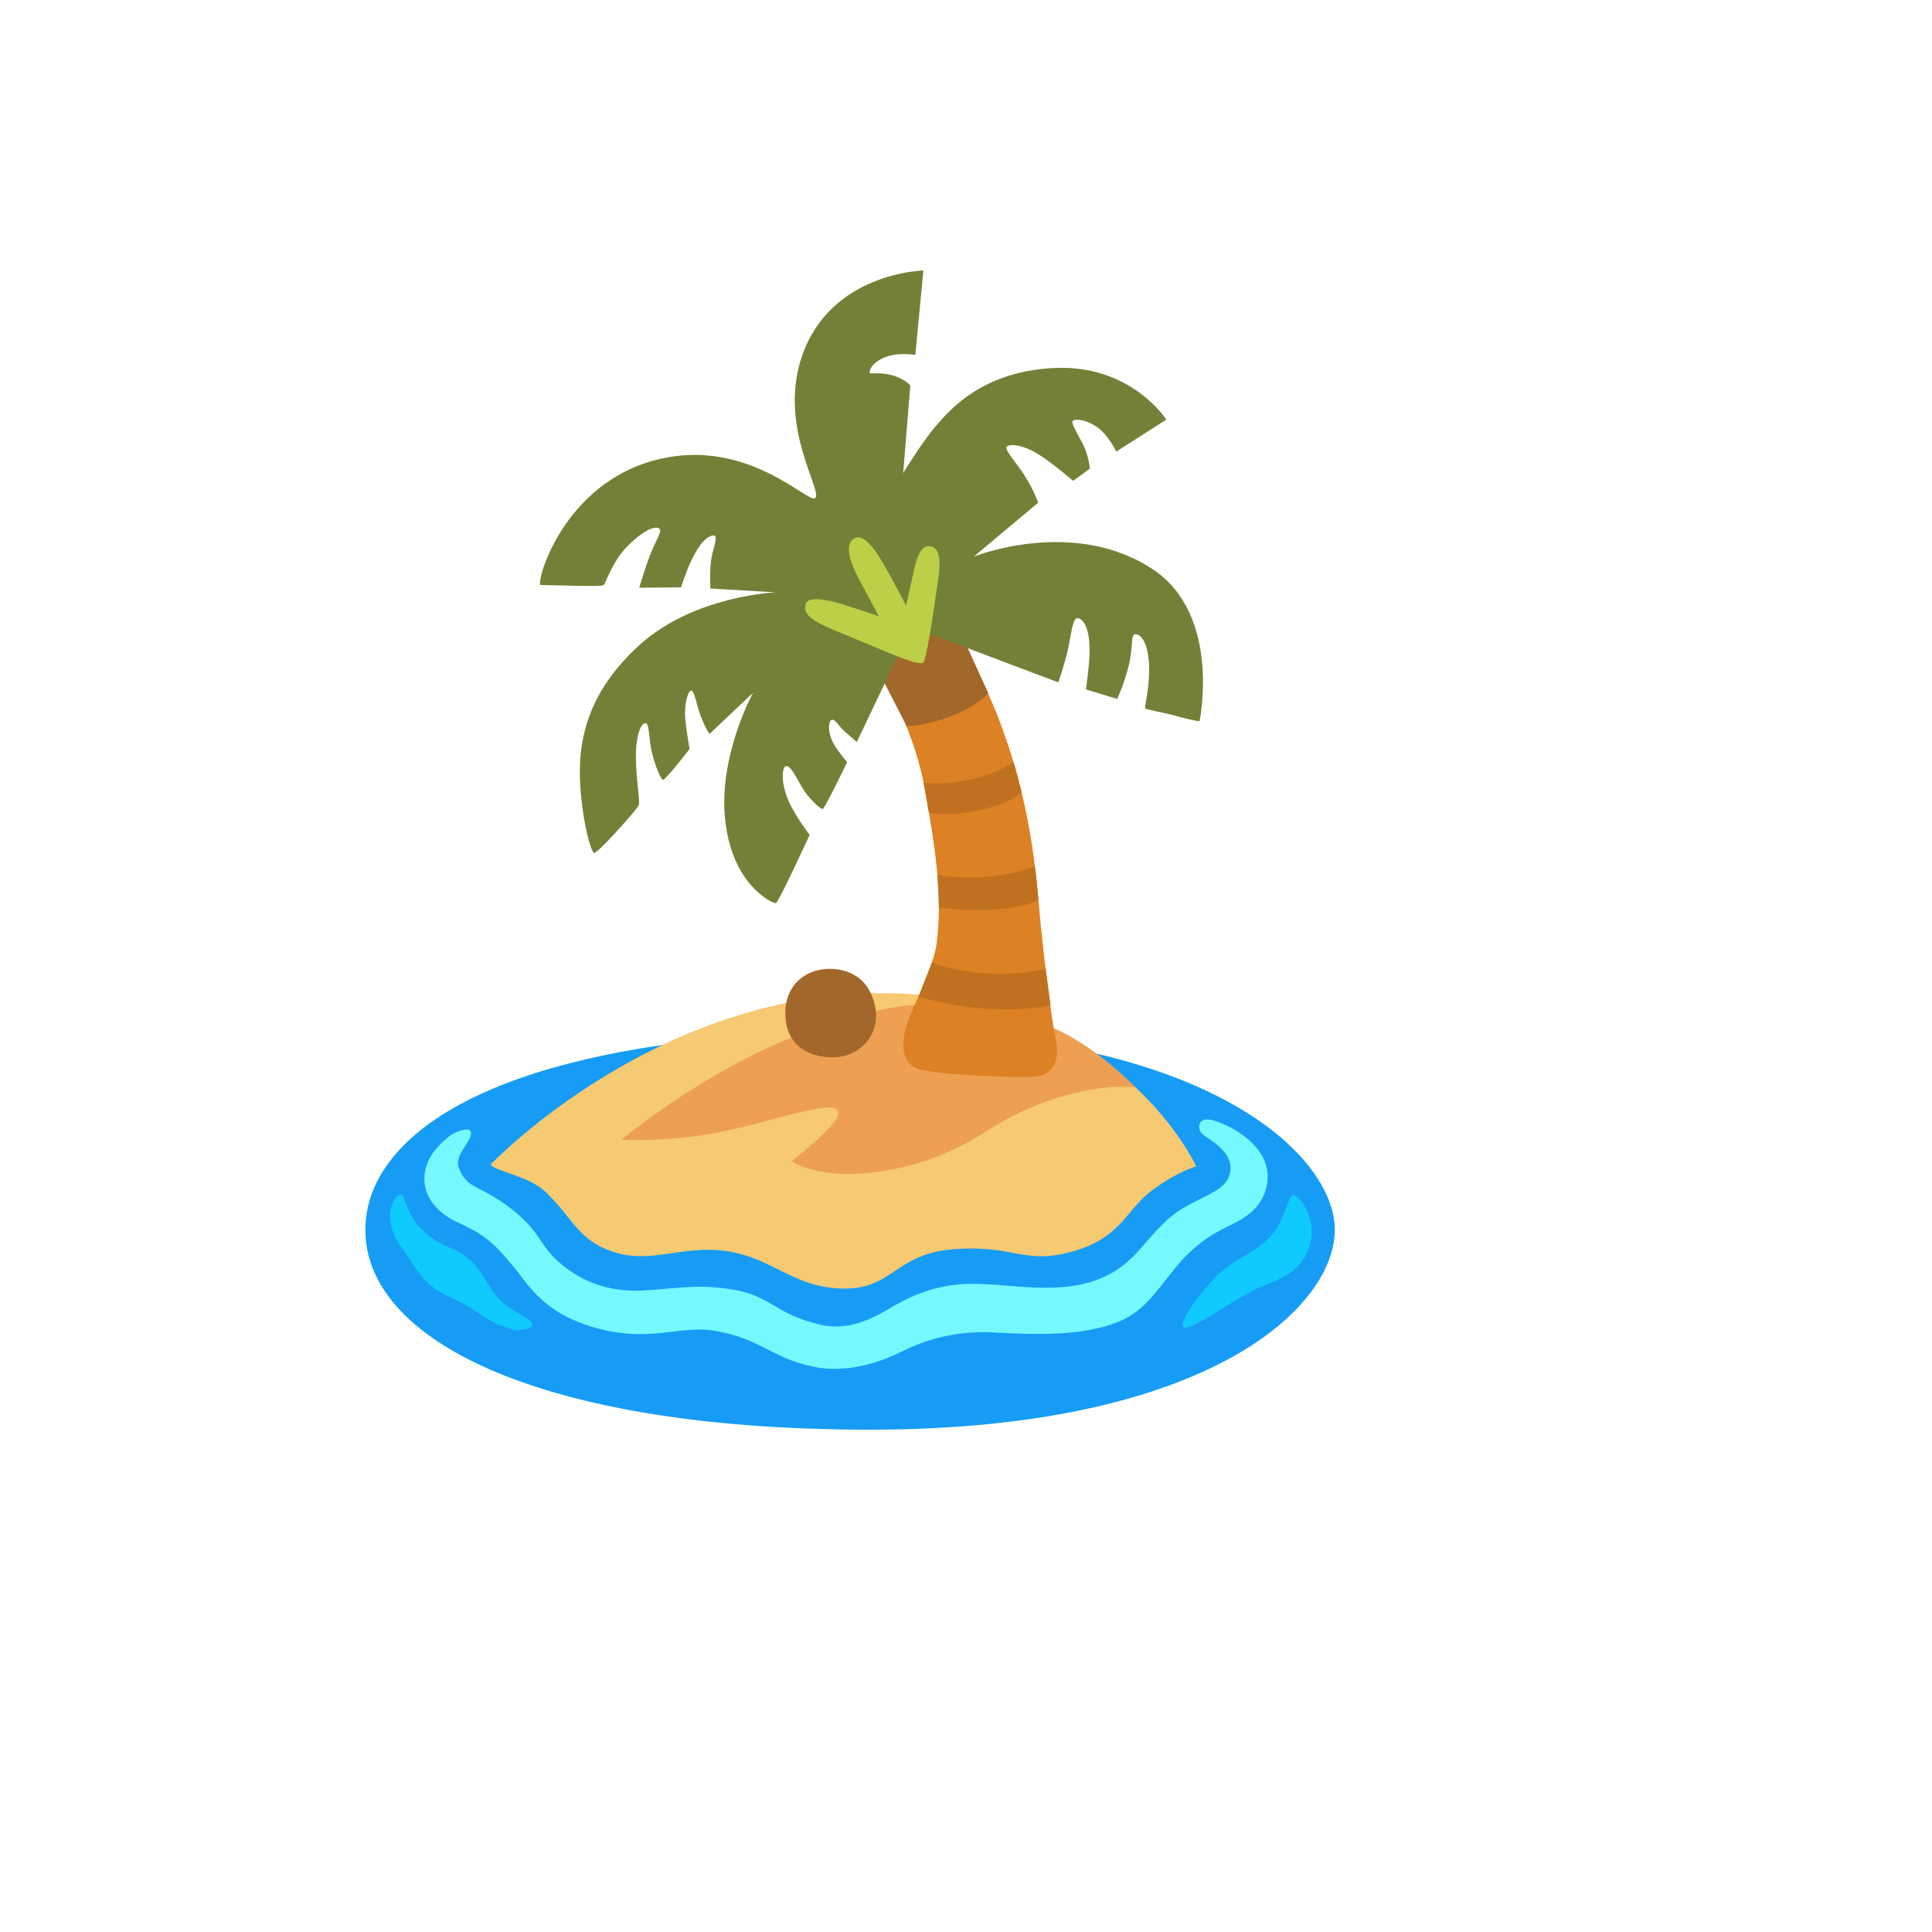
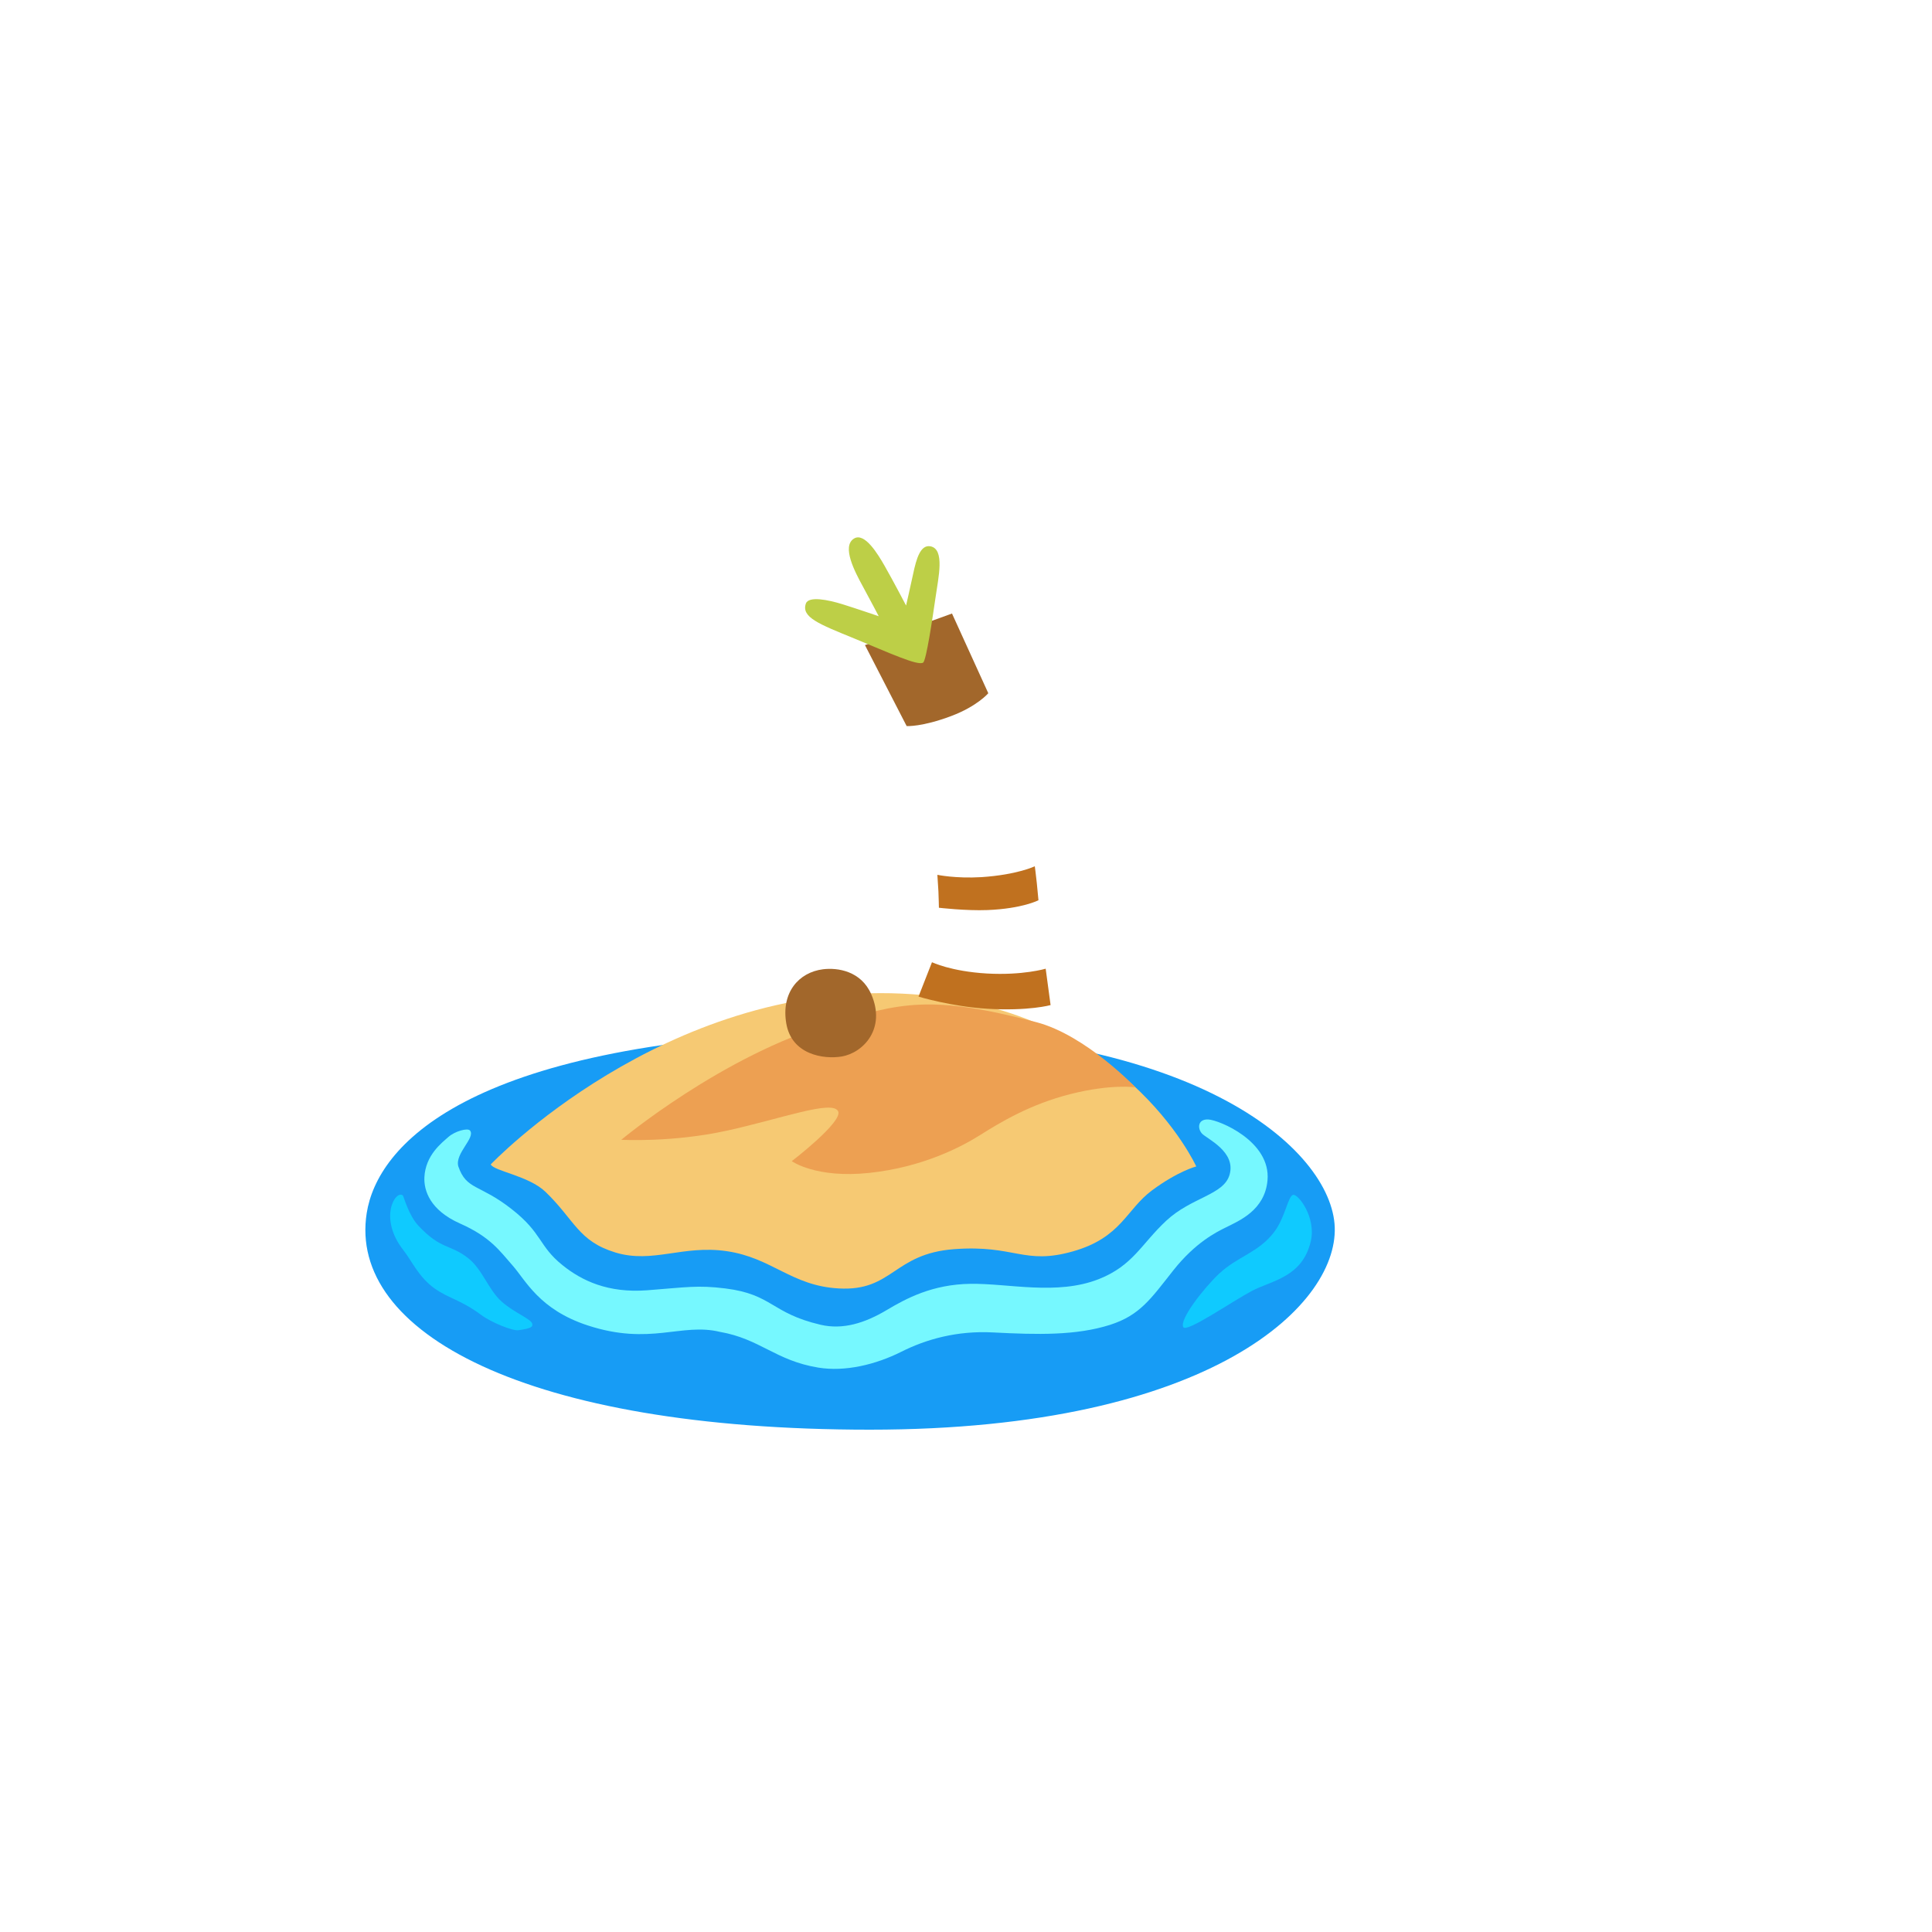
<svg xmlns="http://www.w3.org/2000/svg" version="1.1" width="100%" height="100%" id="svgWorkerArea" viewBox="-25 -25 625 625" style="background: white;">
  <defs id="defsdoc">
    <pattern id="patternBool" x="0" y="0" width="10" height="10" patternUnits="userSpaceOnUse" patternTransform="rotate(35)">
      <circle cx="5" cy="5" r="4" style="stroke: none;fill: #ff000070;" />
    </pattern>
  </defs>
  <g id="fileImp-771060381" class="cosito">
    <path id="pathImp-545226350" fill="#179cf5" class="grouped" d="M93.633 367.421C87.56 405.949 145.055 437.5 256.403 437.5 367.751 437.5 408.988 396.231 406.714 370.816 404.441 345.339 358.126 304.693 241.702 308.648 125.309 312.604 97.028 345.961 93.633 367.421 93.633 367.421 93.633 367.421 93.633 367.421" />
    <path id="pathImp-139123240" fill="#f6c973" class="grouped" d="M133.749 351.692C134.839 353.873 146.083 355.368 151.472 360.569 160.971 369.726 162.03 376.516 174.115 380.191 186.168 383.835 195.886 377.668 210.12 379.755 224.79 381.904 231.019 390.968 246.312 391.809 263.847 392.805 263.94 380.565 283.687 379.101 303.434 377.637 306.144 384.334 322.09 379.817 337.788 375.363 339.283 366.3 347.692 360.071 356.102 353.841 361.989 352.346 361.989 352.346 361.989 352.346 338.162 299.803 266.899 296.439 189.688 292.826 133.749 351.692 133.749 351.692 133.749 351.692 133.749 351.692 133.749 351.692" />
    <path id="pathImp-759326865" fill="#eda052" class="grouped" d="M175.984 343.719C175.984 343.719 192.491 344.653 210.182 340.76 227.873 336.867 244.194 330.762 246.125 334.469 247.869 337.801 231.143 350.633 231.143 350.633 231.143 350.633 238.93 356.271 256.216 354.433 273.502 352.596 286.054 345.993 292.221 342.099 298.388 338.206 308.261 332.195 321.436 328.893 334.611 325.592 342.304 326.744 342.304 326.744 342.304 326.744 326.233 309.863 310.317 305.689 275.776 296.626 266.37 299.491 244.225 305.97 208.749 316.341 175.984 343.719 175.984 343.719 175.984 343.719 175.984 343.719 175.984 343.719" />
-     <path id="pathImp-759461896" fill="#dc8124" class="grouped" d="M273.596 165.687C273.596 165.687 251.108 180.731 251.108 180.731 251.108 180.731 268.986 201.505 274.156 230.16 277.489 248.63 280.105 265.075 277.925 280.741 277.022 287.126 270.855 300.021 269.079 304.35 267.304 308.679 264.75 318.895 272.661 320.951 280.572 323.007 306.361 323.754 310.161 323.256 313.992 322.757 318.509 319.954 316.453 310.704 315.176 304.942 312.996 287.002 311.719 274.761 310.442 262.521 309.663 238.943 299.011 210.008 288.639 181.759 273.596 165.687 273.596 165.687 273.596 165.687 273.596 165.687 273.596 165.687" />
    <path id="pathImp-170147200" fill="#c0711f" class="grouped" d="M294.277 289.929C305.894 290.584 313.276 288.372 313.276 288.372 313.276 288.372 314.864 300.145 314.864 300.145 314.864 300.145 307.763 302.139 294.37 301.329 282.69 300.613 272.132 297.404 272.132 297.404 272.132 297.404 276.492 286.285 276.492 286.285 276.461 286.254 282.566 289.244 294.277 289.929 294.277 289.929 294.277 289.929 294.277 289.929" />
    <path id="pathImp-659155518" fill="#c0711f" class="grouped" d="M278.236 258.005C278.236 258.005 278.454 261.275 278.579 263.362 278.673 265.449 278.735 268.657 278.735 268.657 278.735 268.657 287.518 269.684 294.464 269.404 305.832 268.937 310.94 266.227 310.94 266.227 310.94 266.227 310.722 263.704 310.411 260.714 310.099 257.724 309.756 255.233 309.756 255.233 309.756 255.233 304.181 257.973 292.501 258.752 284.092 259.25 278.236 258.005 278.236 258.005 278.236 258.005 278.236 258.005 278.236 258.005" />
-     <path id="pathImp-163228710" fill="#c0711f" class="grouped" d="M273.751 228.198C273.751 228.198 279.077 229.288 289.013 227.139 298.668 225.052 302.811 221.377 302.811 221.377 302.811 221.377 303.714 224.211 304.243 226.36 304.742 228.385 305.521 231.343 305.521 231.344 305.521 231.343 301.627 235.174 291.038 237.261 280.666 239.317 275.496 237.915 275.496 237.915 275.496 237.915 274.997 235.143 274.655 233.088 274.281 230.689 273.751 228.198 273.751 228.198 273.751 228.198 273.751 228.198 273.751 228.198" />
    <path id="pathImp-480315563" fill="#a2672b" class="grouped" d="M268.301 209.884C268.301 209.884 273.222 210.226 282.784 206.613 291.131 203.468 294.713 199.263 294.713 199.263 294.713 199.263 282.971 173.474 282.971 173.474 282.971 173.474 254.815 183.69 254.815 183.69 254.815 183.69 268.301 209.884 268.301 209.884 268.301 209.884 268.301 209.884 268.301 209.884" />
-     <path id="pathImp-553024395" fill="#728137" class="grouped" d="M269.889 177.834C269.889 177.834 317.356 195.743 317.356 195.743 317.356 195.743 319.567 189.452 320.658 184.282 321.374 180.856 322.028 174.875 323.492 174.969 325.921 175.156 327.385 179.111 327.479 184.718 327.572 189.545 326.295 198.017 326.295 198.017 326.295 198.017 336.386 201.101 336.386 201.101 336.386 201.101 338.66 196.366 340.124 190.355 341.65 184.064 340.685 180.17 342.273 180.17 344.983 180.17 346.976 185.216 346.727 192.94 346.54 198.983 345.17 203.966 345.481 204.184 345.979 204.589 351.461 205.492 355.915 206.738 360.369 207.984 363.048 208.326 363.048 208.326 363.048 208.326 370.273 174.003 347.942 159.178 322.215 142.11 290.01 155.066 290.01 155.066 290.01 155.066 310.846 137.625 310.846 137.625 310.846 137.625 309.694 133.981 306.33 128.623 304.462 125.633 301.316 122.238 300.568 120.12 300.039 118.625 304.555 118.127 310.566 121.74 315.363 124.637 322.028 130.461 322.153 130.554 322.153 130.554 327.572 126.599 327.572 126.599 327.572 126.599 327.198 122.083 325.08 118.221 323.305 114.95 321.312 111.524 322.09 111.088 323.679 110.185 328.32 111.4 331.465 114.452 334.175 117.099 336.106 121.086 336.106 121.086 336.106 121.086 352.302 110.745 352.302 110.745 352.302 110.745 341.089 93.148 316.733 94.02 292.377 94.923 281.818 108.191 277.738 112.832 273.658 117.442 267.18 128.032 267.18 128.032 267.18 128.032 269.484 99.689 269.484 99.689 269.484 99.689 268.021 97.757 264.003 96.512 260.016 95.266 256.434 96.107 256.372 95.577 256.092 93.646 259.424 90.314 264.906 89.691 268.114 89.317 271.104 89.815 271.104 89.815 271.104 89.815 273.72 62.5 273.72 62.5 273.72 62.5 243.976 63.092 234.538 89.909 226.44 112.957 241.422 134.105 238.681 136.161 236.345 137.905 217.034 116.725 188.286 123.515 156.735 130.959 148.108 164.255 149.914 164.255 154.742 164.255 169.443 164.94 170.315 164.255 170.751 163.912 172.059 159.832 174.925 155.44 177.79 151.049 185.172 144.632 188.068 145.847 189.563 146.47 187.508 149.118 185.577 153.852 183.646 158.742 181.808 165.127 181.808 165.127 181.808 165.127 195.325 165.002 195.325 165.002 195.325 165.002 199.935 149.398 205.448 148.245 207.815 147.747 205.666 152.108 205.074 156.001 204.482 160.019 204.825 165.376 204.825 165.376 204.825 165.376 225.942 166.622 225.942 166.622 225.942 166.622 199.437 167.649 181.777 183.752 163.494 200.415 161.532 217.359 162.933 232.06 163.93 242.525 166.048 249.782 167.045 250.903 167.823 251.806 181.092 236.794 181.621 235.548 182.15 234.302 180.718 226.89 180.718 219.788 180.718 212.687 182.306 209.105 183.739 208.949 185.172 208.762 184.798 213.933 185.888 218.387 187.009 223.027 188.722 226.921 189.439 227.263 190.155 227.606 198.066 217.297 198.066 217.297 198.066 217.297 197.194 212.22 196.727 208.171 196.26 204.09 197.163 199.325 198.315 198.515 199.592 197.612 200.184 202.658 201.679 206.644 202.894 209.821 203.891 211.566 204.545 212.407 204.545 212.407 218.592 199.138 218.592 199.138 218.592 199.138 207.815 218.729 209.466 238.85 211.303 261.368 225.101 267.317 225.973 267.162 226.876 266.975 236.937 245.048 236.937 245.048 236.937 245.048 233.791 241.186 231.05 236.047 227.593 229.568 227.78 223.744 229.057 222.934 230.863 221.782 233.511 228.976 236.158 232.184 238.837 235.393 240.612 236.701 241.173 236.701 241.733 236.701 249.053 221.564 249.053 221.564 249.053 221.564 246.872 219.041 245.159 216.424 243.726 214.213 242.45 210.382 243.664 208.108 244.972 206.894 246.28 210.04 248.305 211.69 250.298 213.341 252.167 215.054 252.167 215.054 252.167 215.054 269.889 177.834 269.889 177.834 269.889 177.834 269.889 177.834 269.889 177.834" />
    <path id="pathImp-288140981" fill="#bdcf47" class="grouped" d="M273.627 189.358C274.655 188.673 276.679 174.938 277.676 168.086 278.548 161.887 280.728 152.668 276.025 151.734 272.786 151.111 271.447 155.689 270.419 160.579 269.484 164.94 268.114 170.889 268.114 170.889 268.114 170.889 263.94 162.884 261.137 157.994 259.113 154.475 254.721 147.031 251.233 149.242 247.215 151.796 251.575 160.019 254.036 164.535 256.496 169.051 259.269 174.346 259.269 174.346 259.269 174.346 251.887 171.823 247.589 170.484 242.886 169.02 236.563 167.743 235.691 170.266 234.165 174.689 239.989 176.9 251.264 181.51 262.476 186.119 271.914 190.48 273.627 189.358 273.627 189.358 273.627 189.358 273.627 189.358" />
    <path id="pathImp-318560074" fill="#a2672b" class="grouped" d="M241.235 288.559C233.479 289.524 227.624 296.034 229.368 306.125 231.112 316.217 241.484 317.743 247.277 316.777 254.254 315.594 261.729 307.776 256.839 296.626 253.569 289.12 246 287.967 241.235 288.559 241.235 288.559 241.235 288.559 241.235 288.559" />
    <path id="pathImp-351642997" fill="#0fcaff" class="grouped" d="M105.313 361.721C102.946 359.853 97.308 369.041 105.531 379.475 108.272 382.963 110.452 388.164 115.591 391.809 120.388 395.204 123.876 395.359 130.697 400.405 134.061 402.897 140.913 405.606 142.72 405.326 146.737 404.734 147.454 404.298 147.173 403.208 146.737 401.62 141.411 399.72 137.3 396.076 132.908 392.182 131.071 385.517 126.274 381.873 120.45 377.419 117.709 379.288 110.483 371.657 107.119 368.137 105.624 361.971 105.313 361.721 105.313 361.721 105.313 361.721 105.313 361.721" />
    <path id="pathImp-463237463" fill="#0fcaff" class="grouped" d="M357.784 404.329C358.812 406.229 373.513 396.045 379.96 392.618 386.407 389.223 396.343 388.227 399.053 376.485 400.797 368.854 395.066 361.348 393.384 361.534 391.671 361.721 390.83 368.854 387.123 373.65 382.015 380.284 375.381 381.406 369.339 387.074 364.511 391.622 356.445 401.869 357.784 404.329 357.784 404.329 357.784 404.329 357.784 404.329" />
    <path id="pathImp-978269557" fill="#76f8ff" class="grouped" d="M127.053 340.729C128.891 343.034 122.132 348.111 123.253 352.284 125.901 360.039 130.074 357.953 140.477 366.113 150.506 373.931 149.198 378.042 156.953 384.271 163.214 389.317 171.717 393.366 184.393 392.4 197.07 391.435 200.558 390.687 209.653 391.809 225.008 393.74 224.354 399.782 240.425 403.551 247.682 405.264 254.815 402.99 261.822 398.817 268.145 395.048 276.586 390.5 288.889 390.314 301.191 390.127 316.889 394.144 330.469 388.787 341.557 384.396 344.173 377.45 352.302 369.882 360.431 362.313 370.803 361.597 372.734 355.118 375.008 347.55 365.352 343.376 363.826 341.694 362.3 339.981 362.487 336.96 365.913 337.147 369.339 337.334 386.158 344.155 385.037 356.831 384.165 366.518 375.942 369.882 371.395 372.155 368.529 373.588 361.739 376.89 354.545 385.984 347.35 395.079 343.83 400.467 334.113 403.582 323.149 407.07 310.628 406.79 296.27 406.042 284.559 405.42 274.592 408.254 266.557 412.303 258.241 416.476 248.336 418.843 239.678 417.411 225.849 415.137 220.928 408.129 207.877 405.856 195.388 402.834 185.359 410.403 165.114 403.769 149.478 398.661 145.055 389.192 140.882 384.458 136.708 379.724 133.687 375.176 123.845 370.816 114.003 366.456 112.103 360.039 112.29 355.866 112.632 348.671 117.958 344.684 120.045 342.816 122.132 340.947 126.305 339.795 127.053 340.729 127.053 340.729 127.053 340.729 127.053 340.729" />
  </g>
</svg>